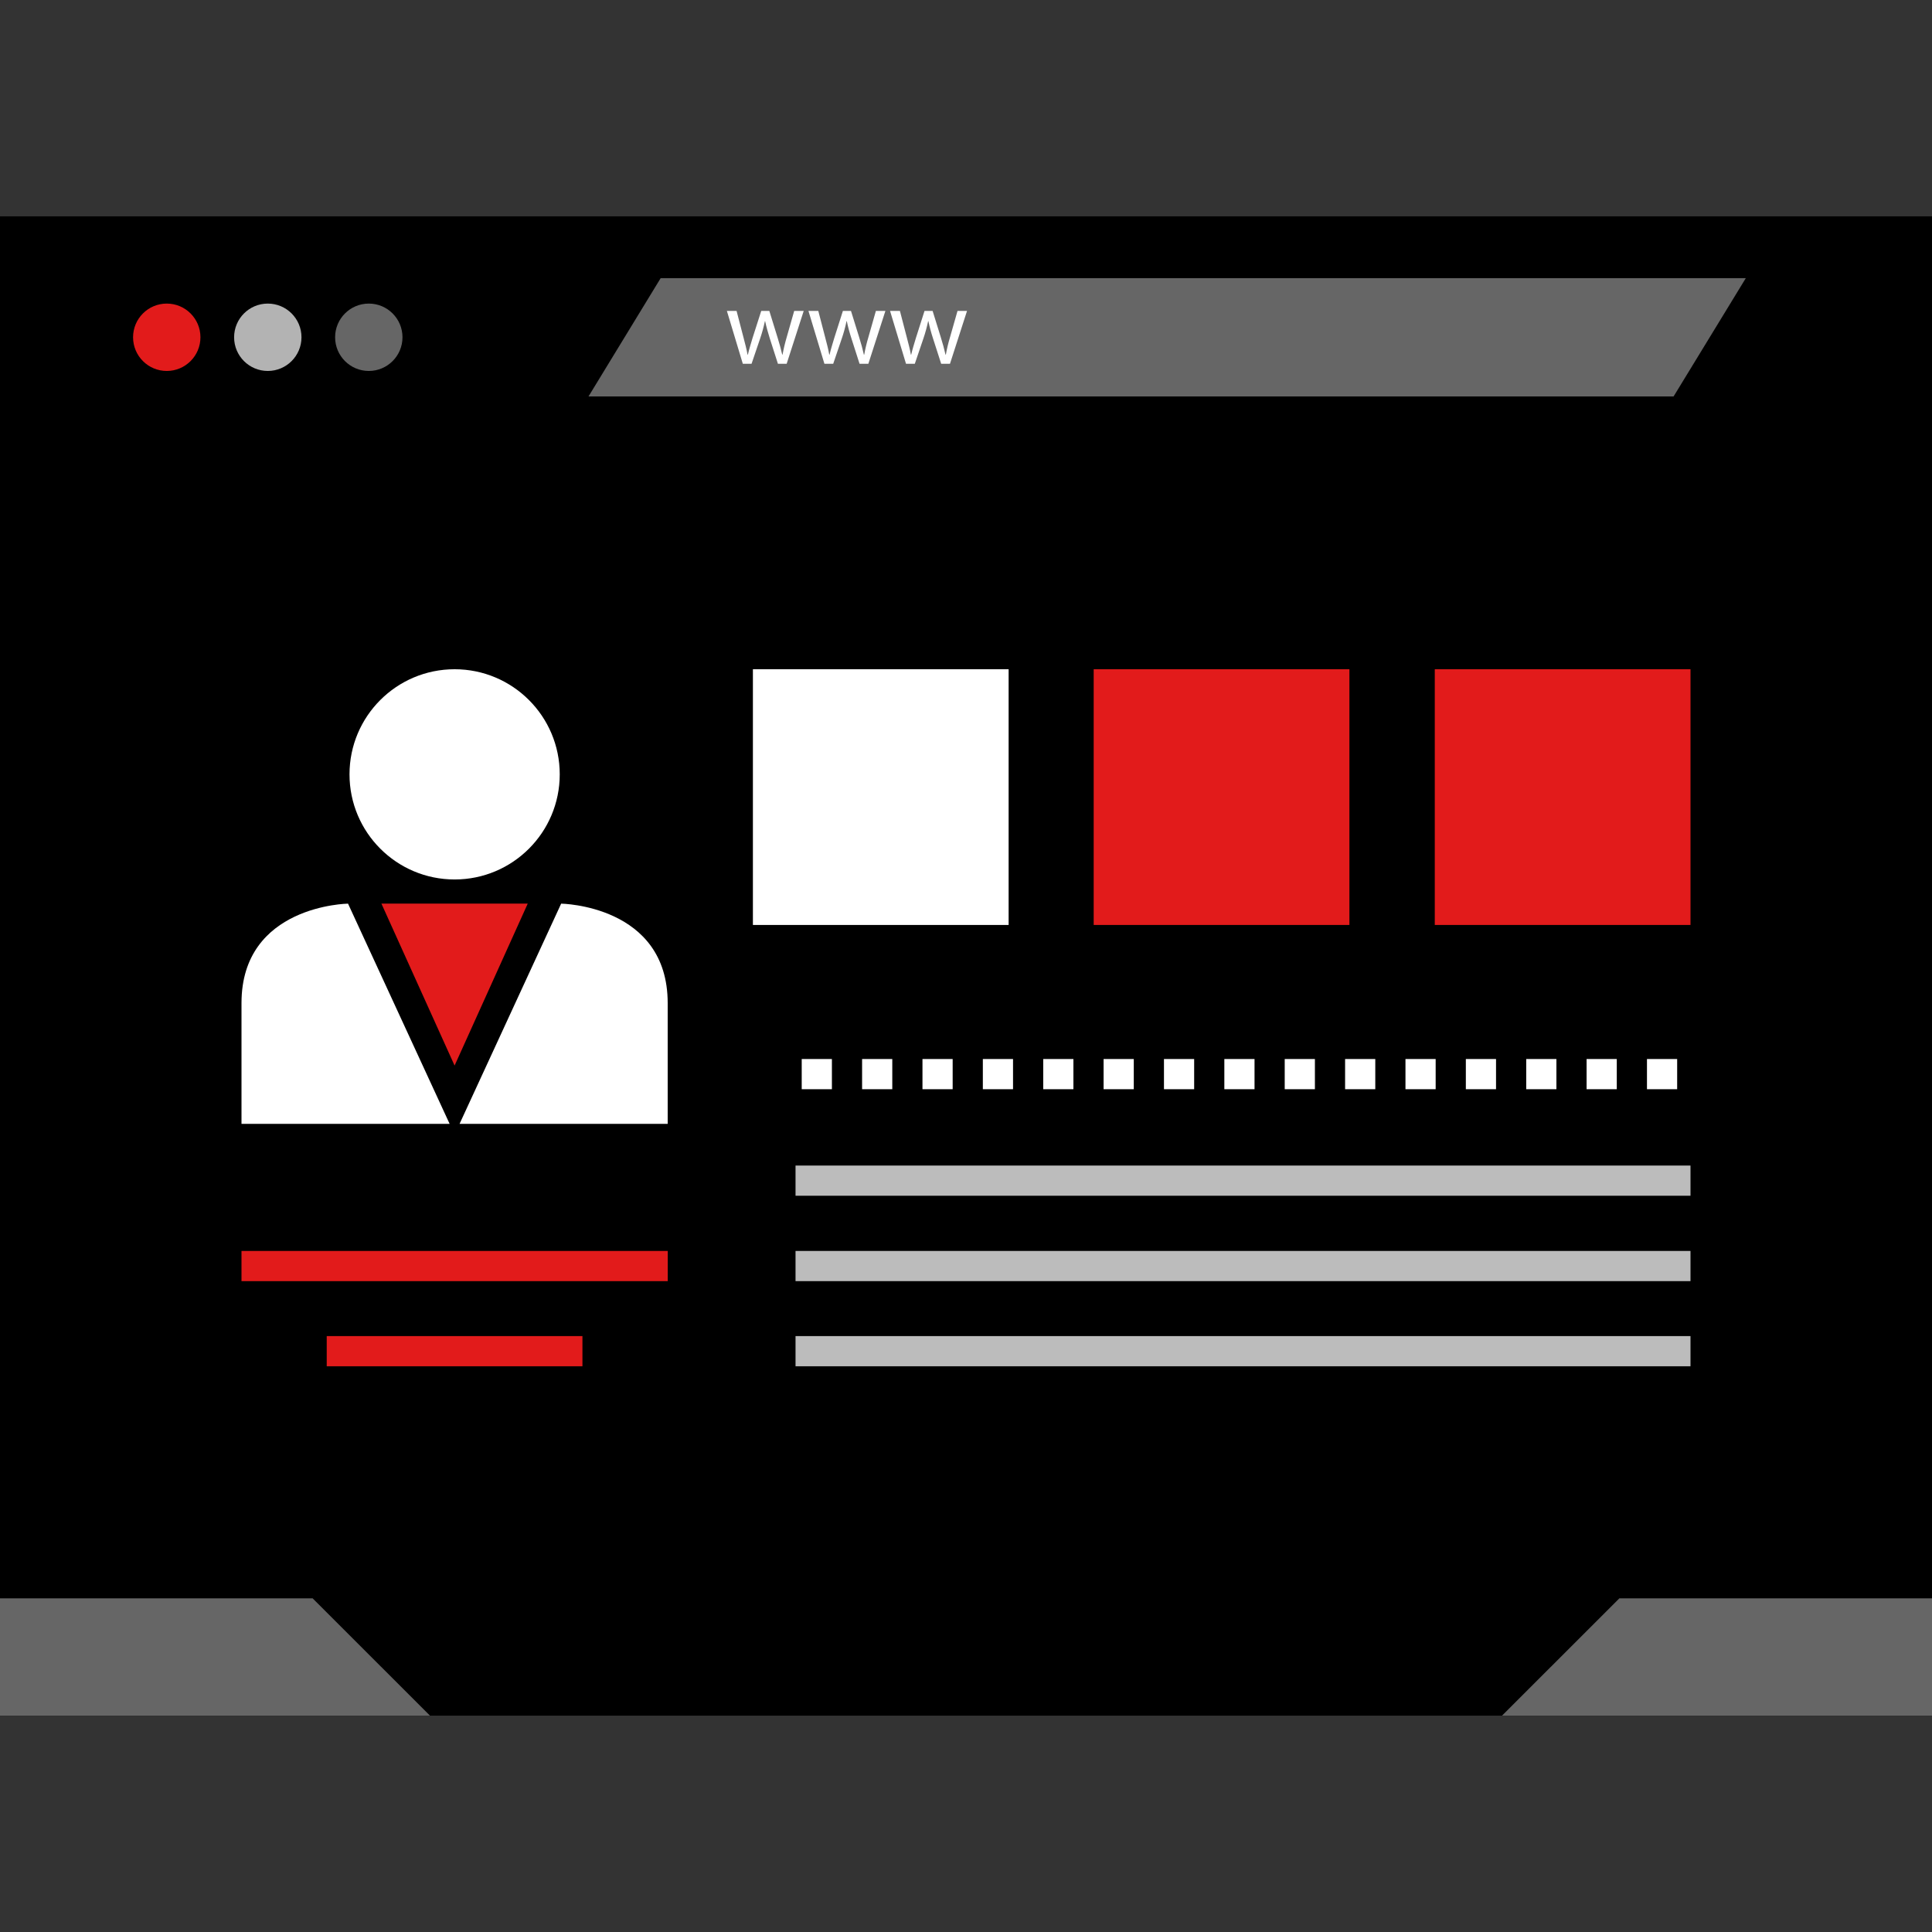
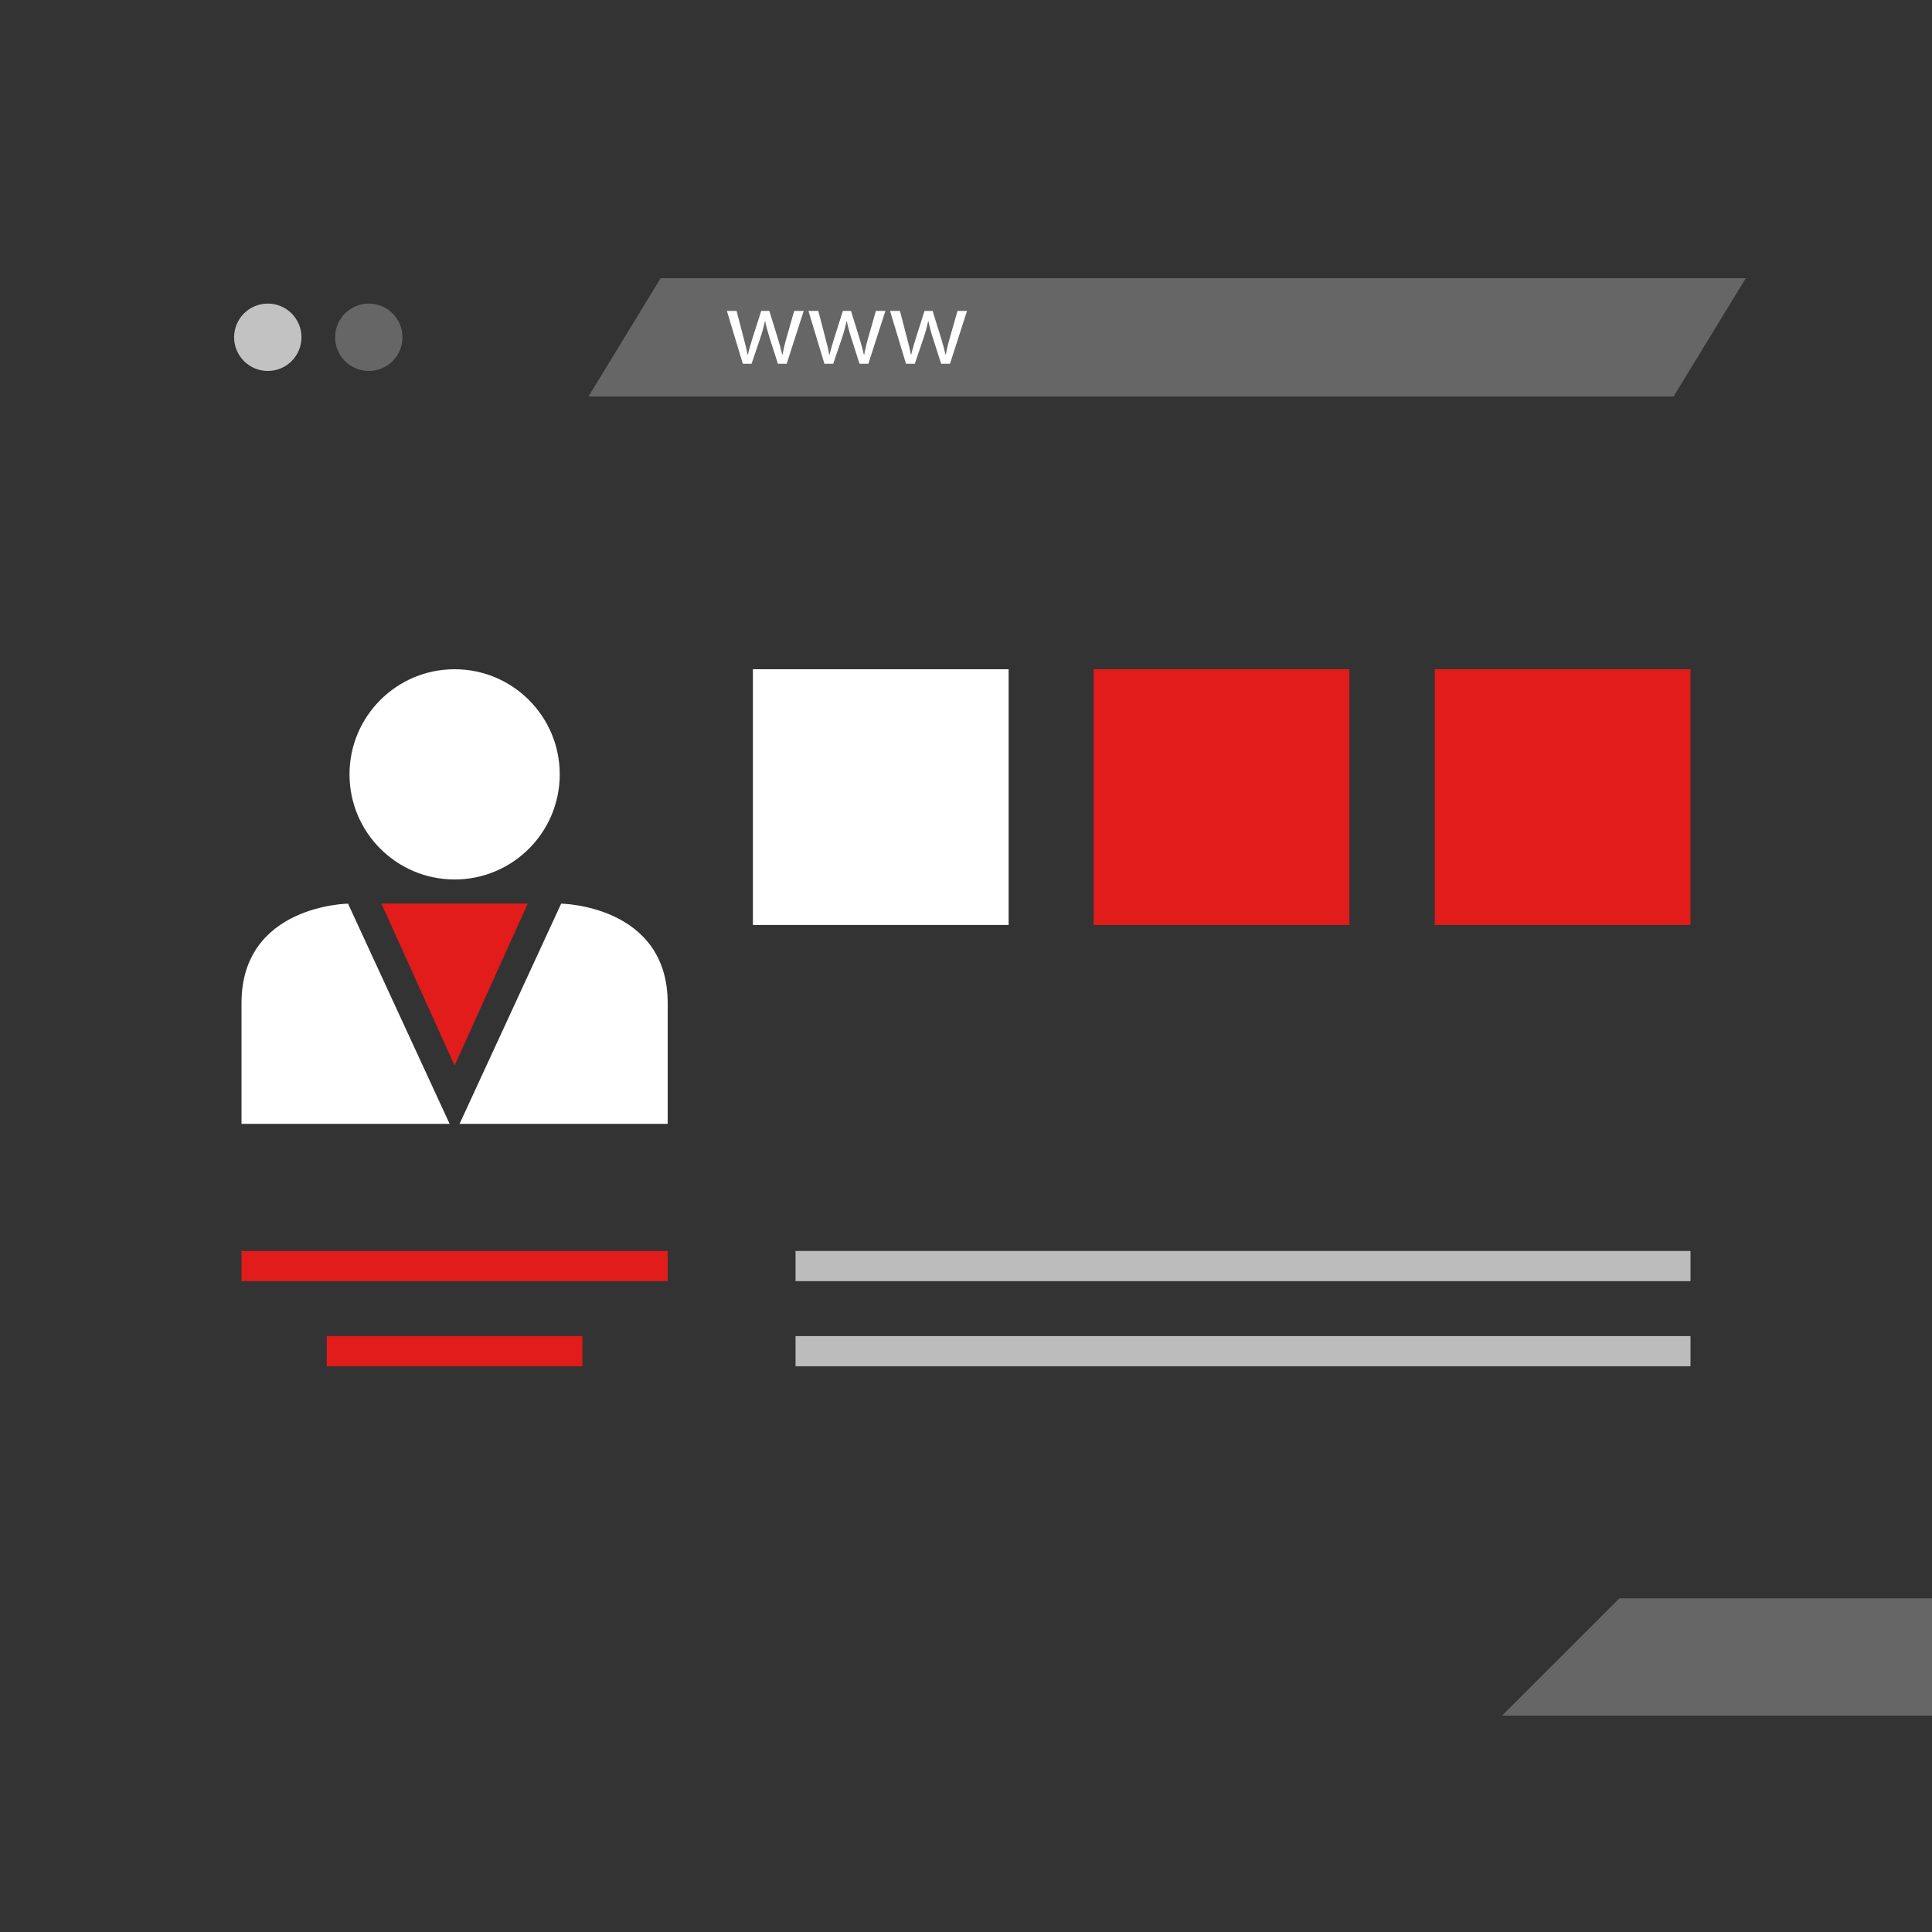
<svg xmlns="http://www.w3.org/2000/svg" version="1.1" id="Layer_1" x="0px" y="0px" viewBox="0 0 512 512" style="enable-background:new 0 0 512 512;" xml:space="preserve">
  <rect x="0" y="0" width="512" height="512" fill="#333333" stroke="none" />
-   <rect y="57.332" width="512" height="397.336" />
-   <circle style="fill:#E21B1B;" cx="44.192" cy="89.38" r="8.928" />
  <g style="opacity:0.7;">
    <circle style="fill:#FFFFFF;" cx="70.968" cy="89.38" r="8.928" />
  </g>
  <g>
    <circle style="fill:#666666;" cx="97.736" cy="89.38" r="8.928" />
    <polygon style="fill:#666666;" points="443.52,105.06 155.96,105.06 175.08,73.716 462.656,73.716  " />
  </g>
  <g>
    <path style="fill:#FFFFFF;" d="M195.2,82.396l1.856,7.128c0.408,1.56,0.8,3.008,1.048,4.456h0.096c0.312-1.416,0.8-2.92,1.24-4.424   l2.296-7.16h2.144l2.168,7.008c0.52,1.672,0.928,3.16,1.248,4.576h0.088c0.28-1.536,0.64-3.048,1.08-4.544l2.008-7.04h2.52   l-4.52,14.016h-2.312l-2.144-6.688c-0.488-1.6-0.896-2.952-1.248-4.616h-0.056c-0.336,1.568-0.76,3.12-1.28,4.64l-2.264,6.664   h-2.312l-4.224-14.016H195.2z" />
    <path style="fill:#FFFFFF;" d="M216.856,82.396l1.856,7.128c0.408,1.56,0.8,3.008,1.048,4.456h0.088   c0.32-1.416,0.8-2.92,1.248-4.424l2.28-7.16h2.144l2.176,7.008c0.52,1.672,0.928,3.16,1.24,4.576h0.096   c0.272-1.536,0.632-3.056,1.08-4.544l2.008-7.04h2.52l-4.52,14.016h-2.328l-2.144-6.688c-0.496-1.512-0.912-3.056-1.24-4.616   h-0.064c-0.328,1.568-0.752,3.12-1.272,4.64l-2.264,6.664h-2.328l-4.232-14.016H216.856z" />
    <path style="fill:#FFFFFF;" d="M238.488,82.396l1.856,7.128c0.408,1.56,0.8,3.008,1.048,4.456h0.088   c0.32-1.416,0.8-2.92,1.248-4.424l2.28-7.16h2.144l2.176,7.008c0.52,1.672,0.928,3.16,1.24,4.576h0.096   c0.272-1.536,0.632-3.056,1.08-4.544l2.008-7.04h2.52l-4.52,14.016h-2.328l-2.152-6.688c-0.496-1.512-0.912-3.056-1.24-4.616   h-0.064c-0.328,1.568-0.752,3.12-1.272,4.64l-2.264,6.664h-2.328l-4.232-14.016H238.488z" />
  </g>
  <g>
-     <polygon style="fill:#666666;" points="0,423.58 82.856,423.58 113.944,454.66 0,454.66  " />
    <polygon style="fill:#666666;" points="512,423.58 429.144,423.58 398.056,454.66 512,454.66  " />
  </g>
-   <path style="fill:#FFFFFF;" d="M444.464,288.652h-8v-8h8V288.652z M428.464,288.652h-8v-8h8V288.652z M412.464,288.652h-8v-8h8  V288.652z M396.464,288.652h-8v-8h8V288.652z M380.464,288.652h-8v-8h8V288.652z M364.464,288.652h-8v-8h8V288.652z   M348.464,288.652h-8v-8h8V288.652z M332.464,288.652h-8v-8h8V288.652z M316.464,288.652h-8v-8h8V288.652z M300.464,288.652h-8v-8h8  V288.652z M284.464,288.652h-8v-8h8V288.652z M268.464,288.652h-8v-8h8V288.652z M252.464,288.652h-8v-8h8V288.652z   M236.464,288.652h-8v-8h8V288.652z M220.464,288.652h-8v-8h8V288.652z" />
  <g>
-     <rect x="210.824" y="308.884" style="fill:#BCBCBC;" width="237.176" height="8" />
    <rect x="210.824" y="331.516" style="fill:#BCBCBC;" width="237.176" height="8" />
    <rect x="210.824" y="354.076" style="fill:#BCBCBC;" width="237.176" height="8" />
  </g>
  <g>
    <circle style="fill:#FFFFFF;" cx="120.48" cy="205.212" r="27.856" />
    <path style="fill:#FFFFFF;" d="M119.152,297.828l-26.92-58.352c0,0-28.232,0.376-28.232,26.352v32H119.152z" />
    <path style="fill:#FFFFFF;" d="M121.792,297.828l26.92-58.352c0,0,28.232,0.376,28.232,26.352v32H121.792z" />
  </g>
  <polygon style="fill:#E21B1B;" points="120.472,239.468 101.08,239.468 120.472,282.388 139.856,239.468 " />
  <rect x="199.528" y="177.356" style="fill:#FFFFFF;" width="67.768" height="67.768" />
  <g>
    <rect x="289.84" y="177.356" style="fill:#E21B1B;" width="67.768" height="67.768" />
    <rect x="380.232" y="177.356" style="fill:#E21B1B;" width="67.768" height="67.768" />
    <rect x="64" y="331.516" style="fill:#E21B1B;" width="112.96" height="8" />
    <rect x="86.584" y="354.076" style="fill:#E21B1B;" width="67.768" height="8" />
  </g>
  <g>
</g>
  <g>
</g>
  <g>
</g>
  <g>
</g>
  <g>
</g>
  <g>
</g>
  <g>
</g>
  <g>
</g>
  <g>
</g>
  <g>
</g>
  <g>
</g>
  <g>
</g>
  <g>
</g>
  <g>
</g>
  <g>
</g>
</svg>